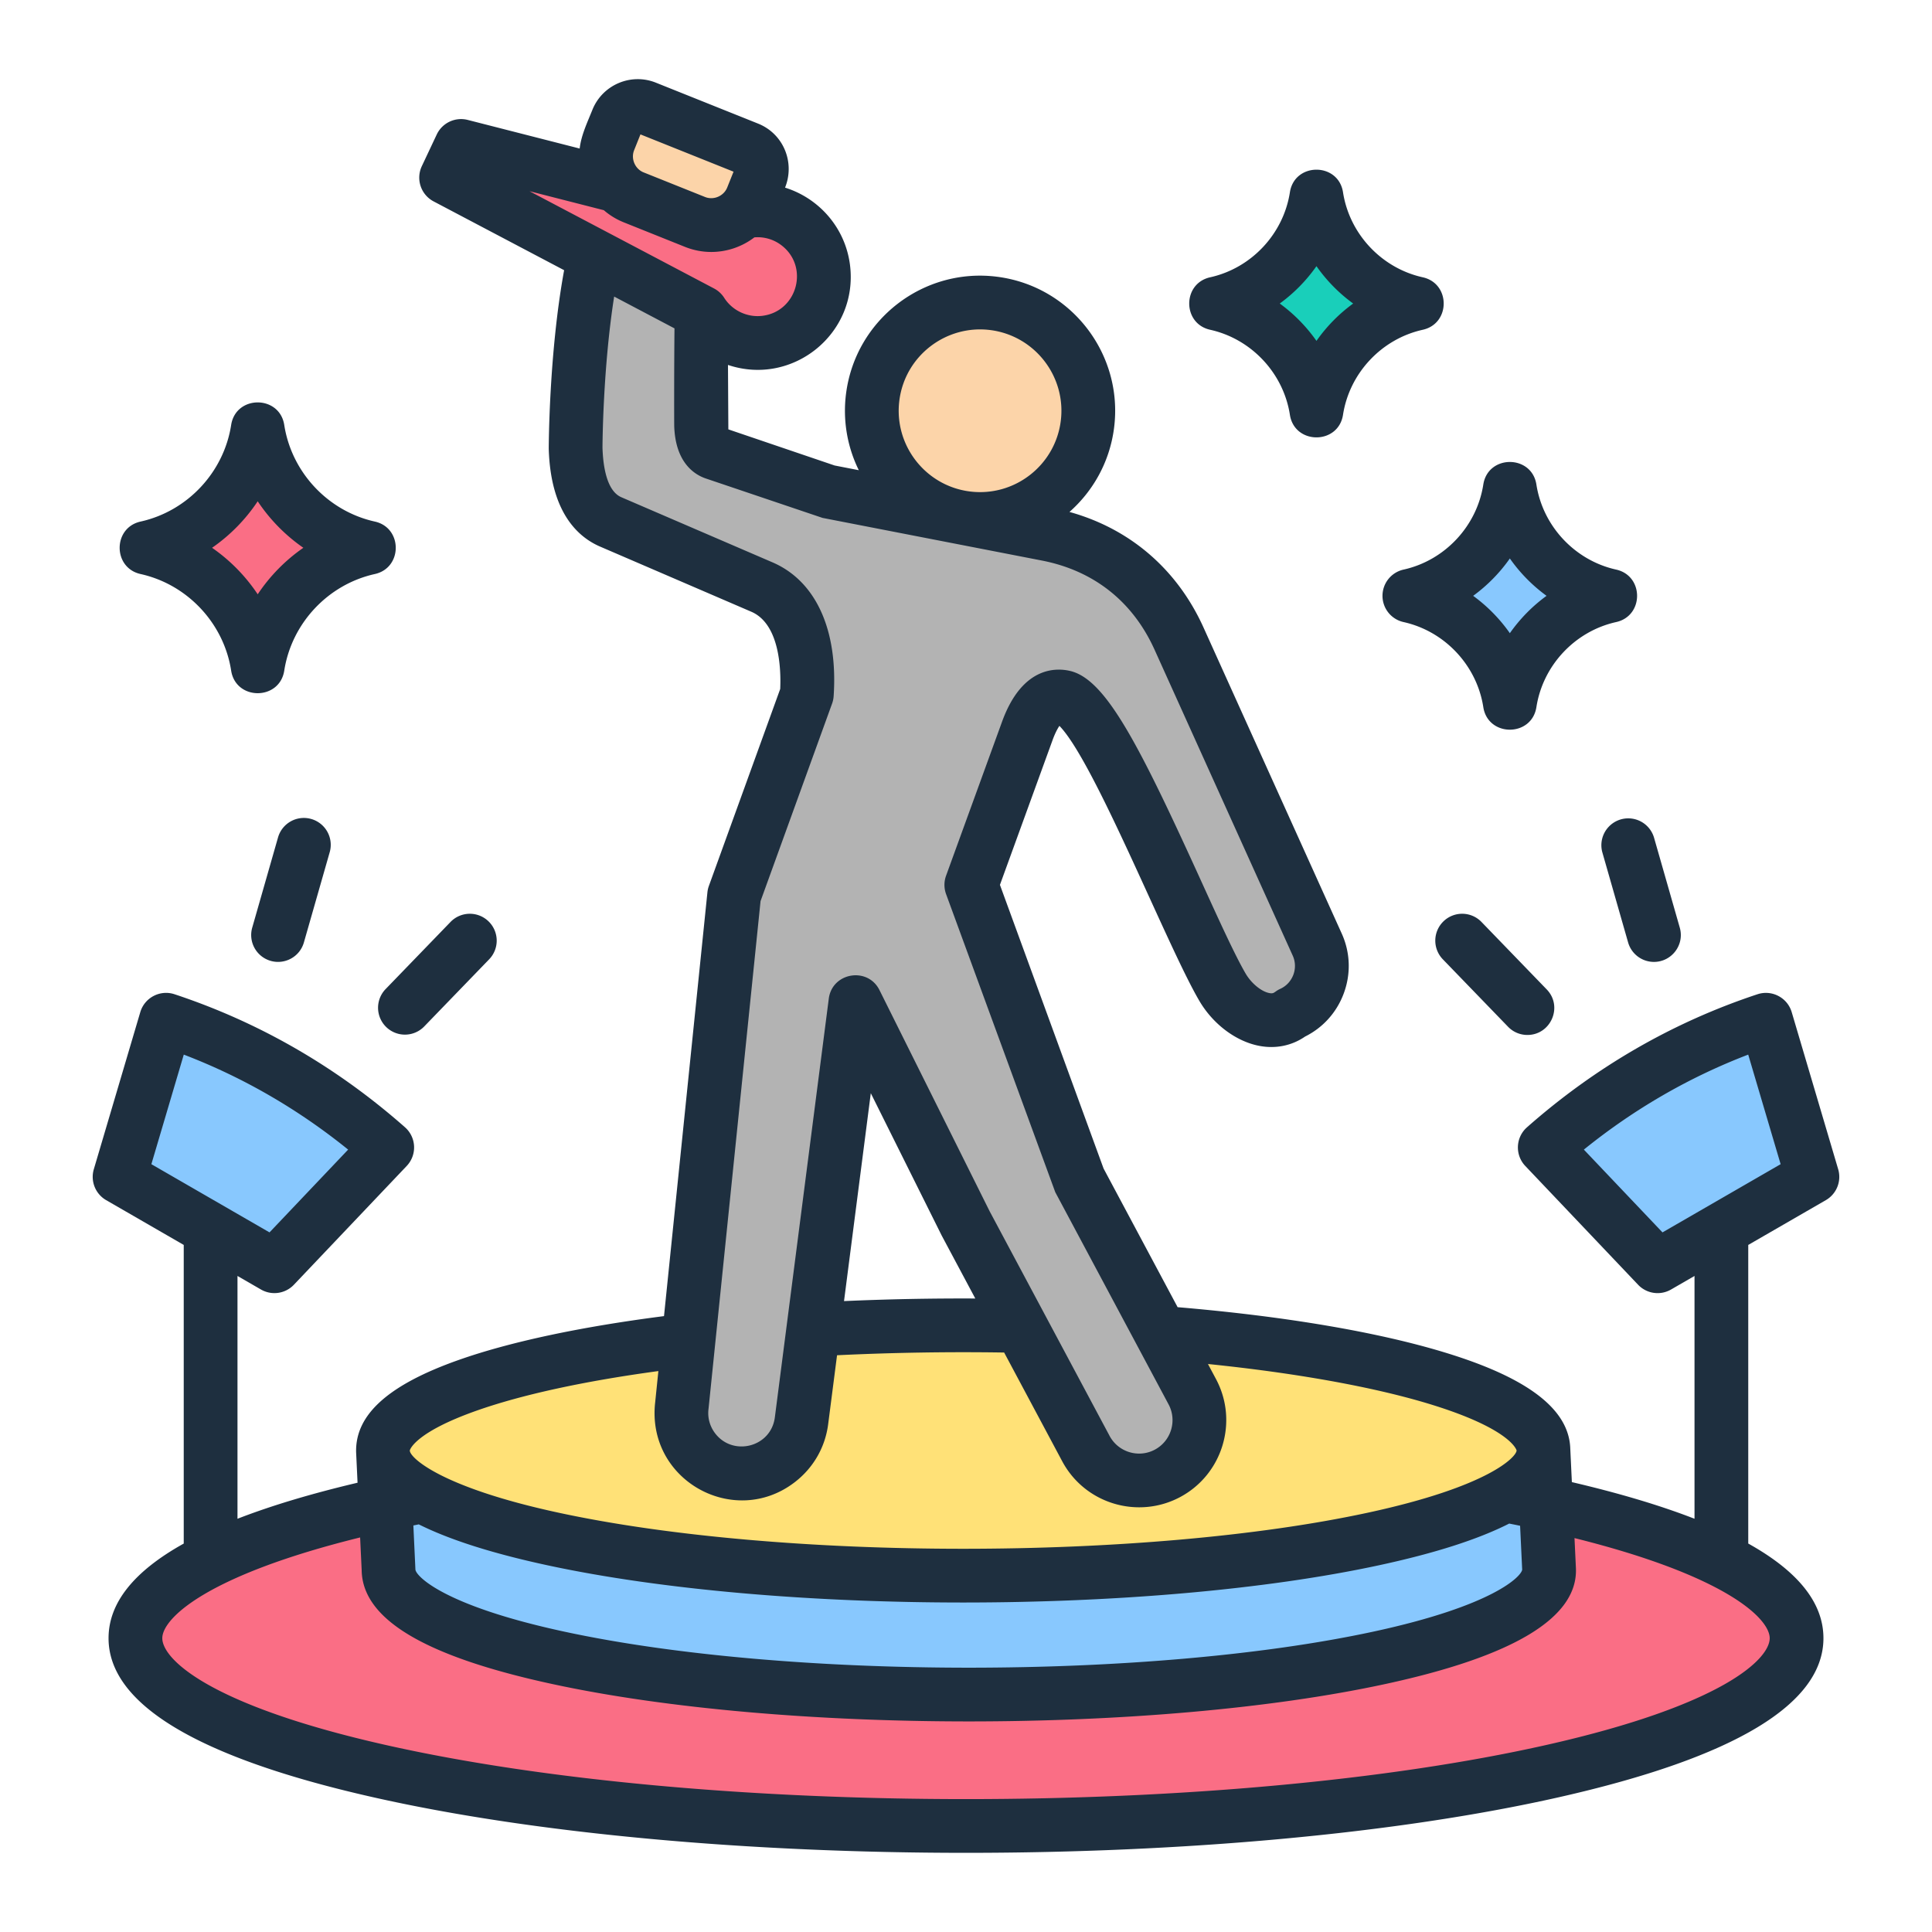
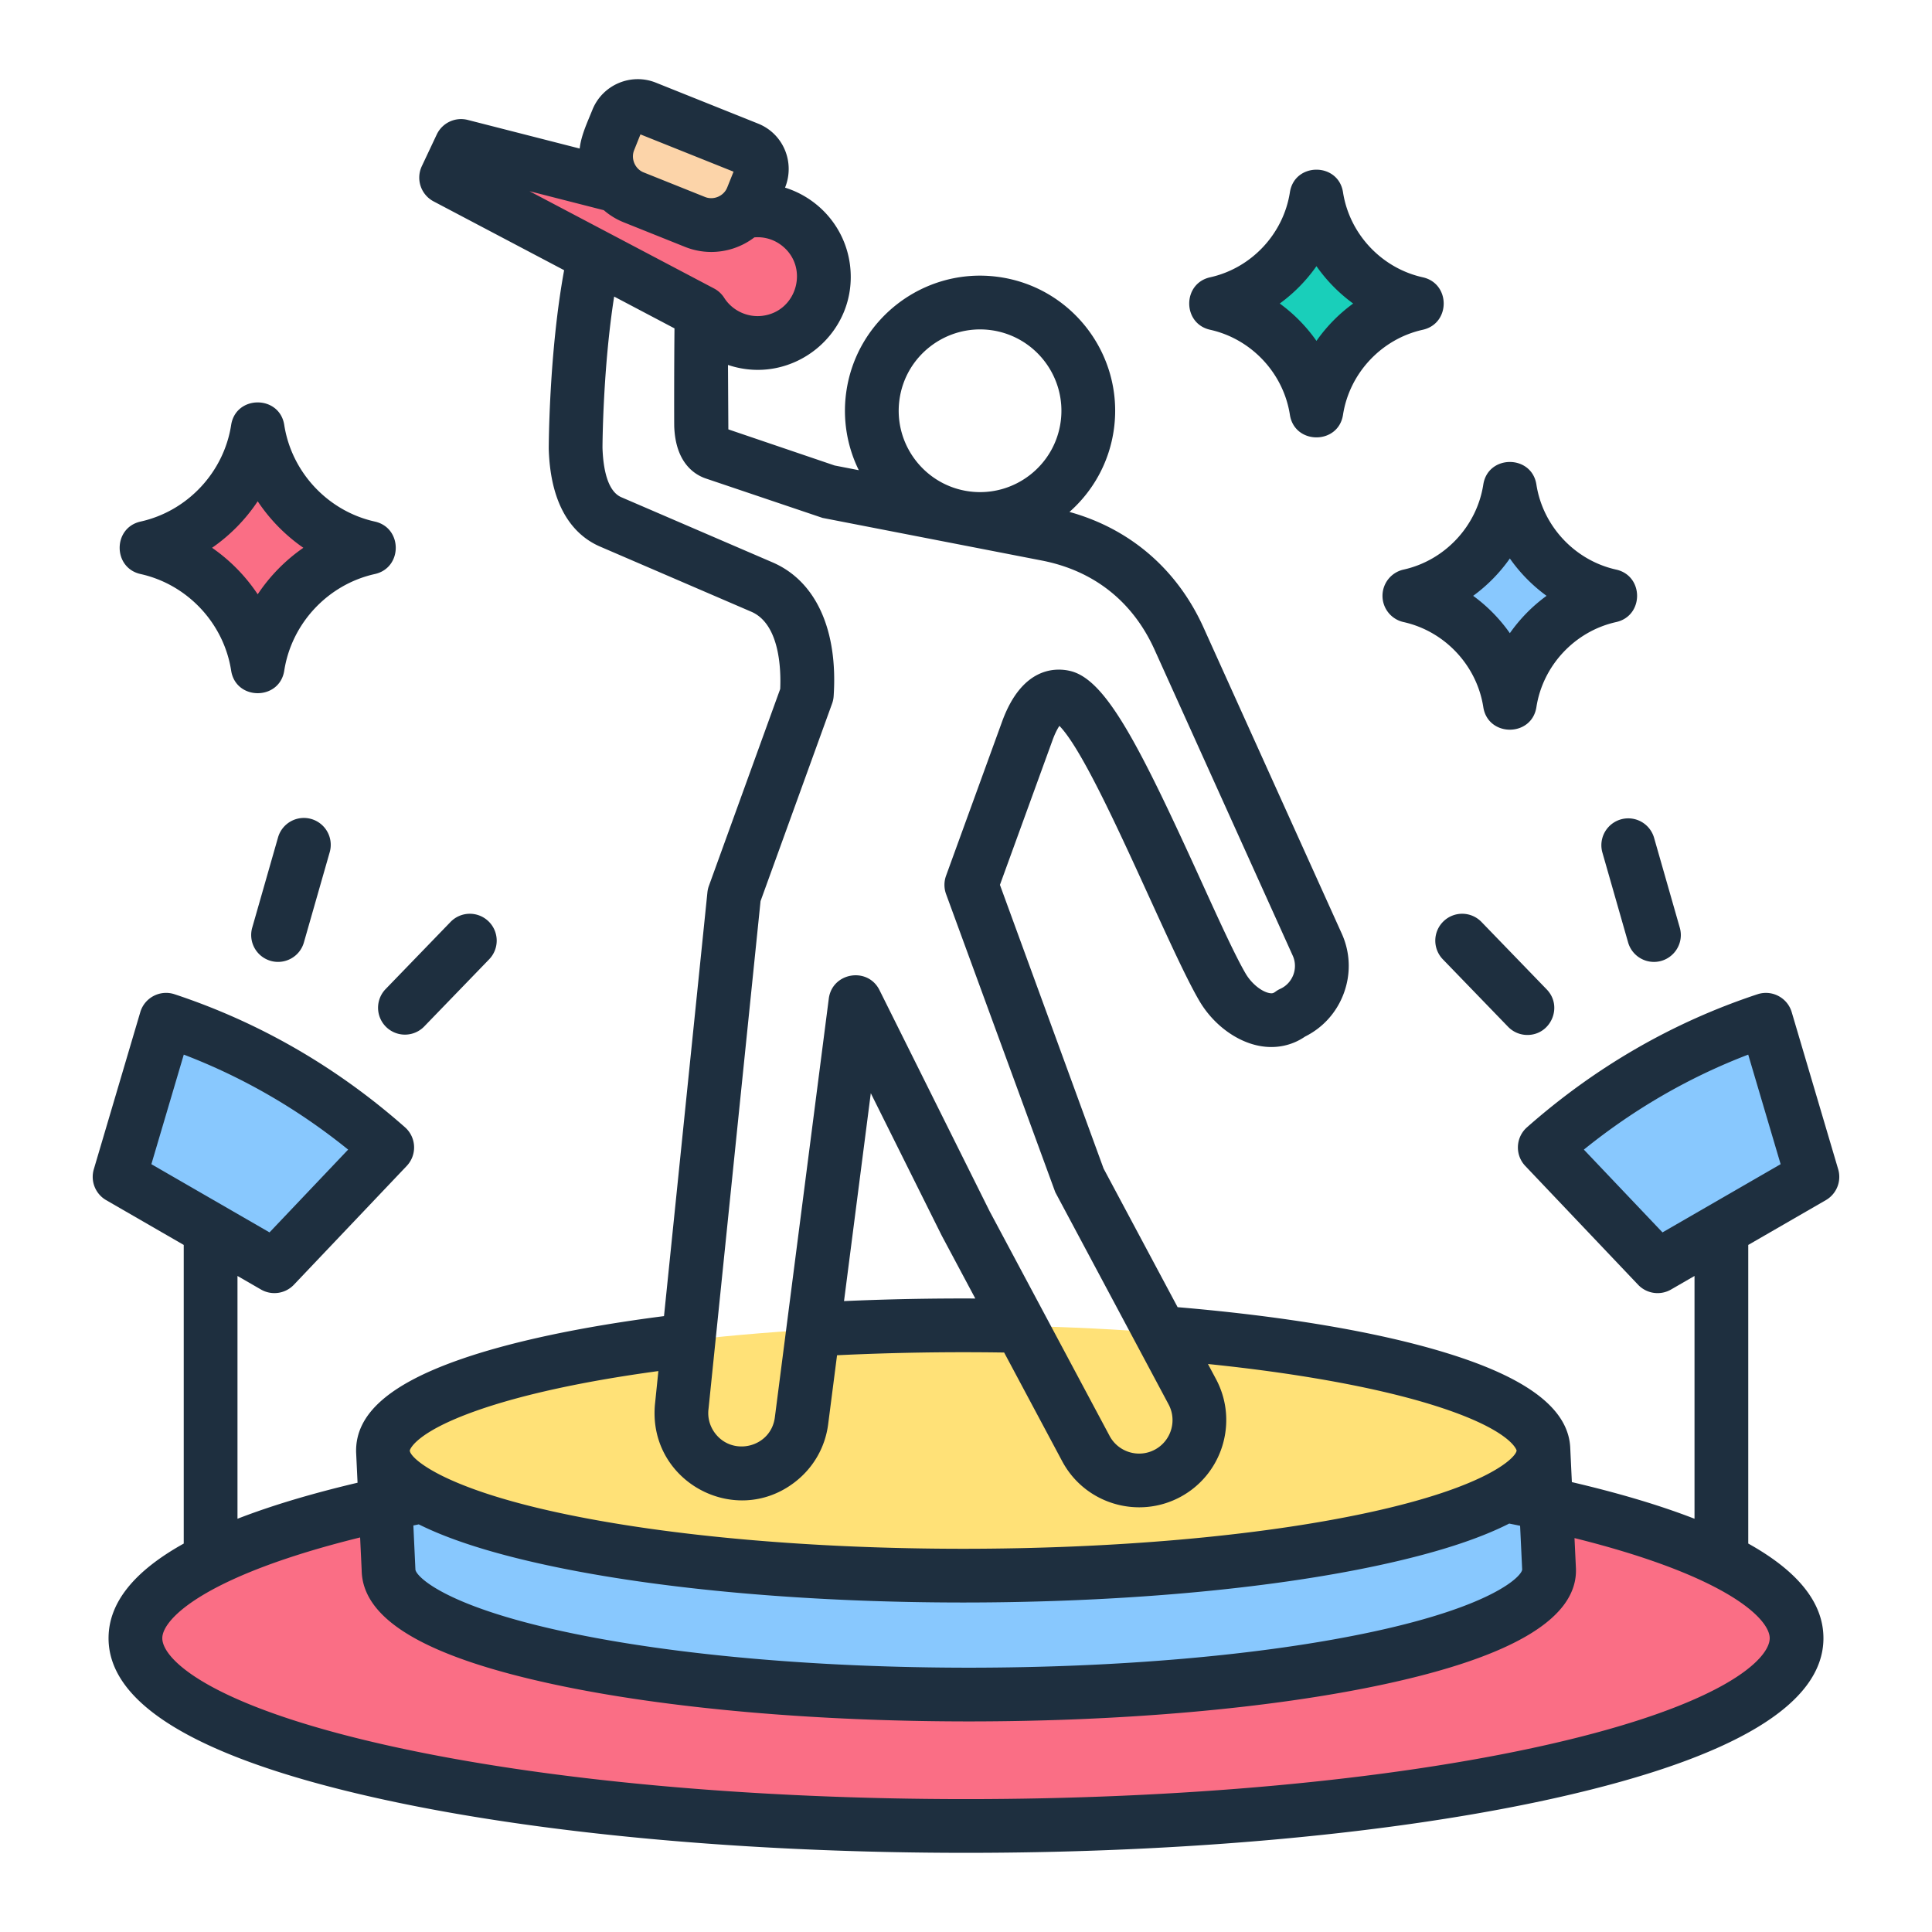
<svg xmlns="http://www.w3.org/2000/svg" version="1.1" width="512" height="512" x="0" y="0" viewBox="0 0 500 500" style="enable-background:new 0 0 512 512" xml:space="preserve" class="">
  <g>
    <g fill-rule="evenodd" clip-rule="evenodd">
      <path fill="#88c8fe" d="M457.057 263.917c-21.752 7.193-40.68 18.425-57.238 33.046l29.198 30.744 40.066-23.132zM43.01 263.917c21.752 7.193 40.68 18.425 57.238 33.046L71.05 327.707l-40.066-23.132z" opacity="1" data-original="#88c8fe" />
      <ellipse cx="250.033" cy="423.967" fill="#fa6e85" rx="214.952" ry="48.585" opacity="1" data-original="#fa6e85" />
      <path fill="#88c8fe" d="M250.758 373.767c16.39 0 32.163.568 46.929 1.615h101.794l1.449 30.775c0 17.888-67.234 32.39-150.172 32.39s-150.172-14.502-150.172-32.39l-1.449-30.775H203.83c14.766-1.047 30.538-1.615 46.928-1.615z" opacity="1" data-original="#88c8fe" />
      <ellipse cx="249.309" cy="375.382" fill="#ffe177" rx="150.172" ry="32.39" opacity="1" data-original="#ffe177" />
-       <path fill="#b3b3b3" d="m221.42 259.34-13.957 108.369c-1.097 8.515-8.96 14.584-17.475 13.487s-14.584-8.96-13.487-17.475l13.531-132.071 18.807-51.93c.733-10.923-1.566-23.456-11.62-27.787l-39.133-16.858c-6.994-3.013-8.85-11.44-9.084-19.052-.019-.633.147-38.644 7.724-59.99L182.11 68.44c-.769 2.497-.641 41.518-.64 41.549.088 2.9.713 6.324 3.46 7.258l29.309 9.961 56.744 11.031c15.59 3.031 27.653 12.573 34.19 27.048l35.766 79.191c3.043 6.736.02 14.738-6.717 17.78-5.851 4.516-14.029-.347-17.781-6.717-8.997-15.275-30.817-72.675-41.029-75.121-4.774-1.144-7.82 4.091-9.498 8.705l-14.501 39.886 27.859 76.251 29.327 54.921c3.991 7.473 1.18 17.212-6.417 21.121-7.573 4.044-17.077 1.157-21.121-6.416l-31.088-58.219z" opacity="1" data-original="#b3b3b3" />
-       <path fill="#fcd4a9" d="M257.249 78.528c15.342 1.976 26.177 16.015 24.201 31.357s-16.015 26.177-31.357 24.201-26.177-16.015-24.201-31.357 16.014-26.177 31.357-24.201z" opacity="1" data-original="#fcd4a9" />
      <path fill="#19cfba" d="M314.726 78.555c13.445 2.984 23.873 13.985 26.006 27.731 2.134-13.745 12.561-24.746 26.006-27.73-13.445-2.984-23.873-13.984-26.007-27.729-2.134 13.744-12.561 24.744-26.005 27.728z" opacity="1" data-original="#19cfba" />
      <path fill="#fa6e85" d="M37.922 141.77c14.892 3.305 26.443 15.491 28.806 30.716 2.363-15.225 13.913-27.41 28.806-30.716-14.892-3.305-26.443-15.49-28.806-30.714-2.364 15.224-13.914 27.409-28.806 30.714zM193.975 54.562c9.41-1.162 17.98 5.524 19.142 14.934 2.237 18.113-21.782 26.624-31.529 11.315v.001l-66.097-34.84 3.863-8.196 70.189 17.944-.001.002a17.177 17.177 0 0 1 4.433-1.16z" opacity="1" data-original="#fa6e85" />
      <path fill="#fcd4a9" d="m167.188 27.854 26.453 10.595c2.902 1.162 4.325 4.487 3.162 7.389l-2.113 5.276c-2.325 5.804-8.974 8.65-14.778 6.326l-15.901-6.369c-5.804-2.324-8.65-8.974-6.326-14.778l2.113-5.276c1.163-2.902 4.488-4.325 7.39-3.163z" opacity="1" data-original="#fcd4a9" />
      <path fill="#88c8fe" d="M364.775 154.202c13.445 2.984 23.872 13.985 26.006 27.731 2.134-13.745 12.561-24.747 26.006-27.73-13.445-2.984-23.873-13.984-26.007-27.729-2.133 13.743-12.56 24.744-26.005 27.728z" opacity="1" data-original="#88c8fe" />
      <path fill="#1e2f3f" d="m475.72 302.599-12.027-40.656c-1.112-3.759-5.132-5.86-8.853-4.632-21.915 7.247-41.986 18.833-59.658 34.436-2.95 2.605-3.151 7.15-.44 10.003l29.198 30.744a6.955 6.955 0 0 0 8.52 1.233l6.079-3.509v62.833c-8.839-3.437-19.423-6.599-31.742-9.481l-.402-8.518-.003-.001c-.223-10.303-10.95-18.526-32.788-25.126-17.501-5.288-41.245-9.292-68.837-11.629l-19.162-35.883-26.822-73.411 13.634-37.503c.647-1.778 1.281-2.941 1.759-3.642 9.129 9.332 27.952 57.141 36.239 71.209 3.531 5.995 9.448 10.438 15.445 11.595 4.265.826 8.451-.029 11.893-2.403 4.607-2.292 8.131-6.191 9.967-11.053 1.929-5.107 1.759-10.644-.478-15.595l-35.765-79.19c-6.825-15.112-19.052-25.592-34.701-29.931 6.135-5.415 10.413-12.984 11.538-21.718 2.463-19.121-11.09-36.681-30.21-39.143-19.122-2.47-36.681 11.09-39.144 30.21a34.753 34.753 0 0 0 3.298 19.847l-6.261-1.218-27.5-9.346-.096-16.676c16.757 5.631 33.766-8.15 31.585-25.805-1.198-9.7-8.039-17.35-16.816-20.081 2.629-6.518-.413-13.942-6.977-16.57l-26.454-10.596c-6.468-2.594-13.839.566-16.43 7.034-1.295 3.233-2.896 6.546-3.291 10.014l-28.974-7.407a6.964 6.964 0 0 0-8.014 3.773l-3.863 8.196a6.954 6.954 0 0 0 3.048 9.117l33.781 17.806c-3.95 21.46-3.986 46.065-3.979 46.304.501 16.335 7.5 22.734 13.283 25.225l39.133 16.858c7.43 3.202 7.702 15.119 7.484 19.993l-18.459 50.971a6.899 6.899 0 0 0-.379 1.659L171.843 340.61c-21.59 2.766-39.893 6.669-53.17 11.361-18.015 6.367-26.675 14.03-26.512 23.731h-.005l.377 8.024c-12.034 2.841-22.393 5.953-31.072 9.328v-62.839l6.079 3.509a6.956 6.956 0 0 0 8.52-1.233l29.198-30.744a6.96 6.96 0 0 0-.44-10.003c-17.672-15.603-37.743-27.188-59.658-34.436-3.72-1.23-7.741.873-8.853 4.632L24.28 302.599a6.955 6.955 0 0 0 3.192 7.996l20.079 11.592v77.287c-12.933 7.195-19.458 15.373-19.458 24.491 0 17.042 23.006 30.884 68.379 41.139 85.005 19.213 222.049 19.212 307.053 0 45.375-10.256 68.38-24.097 68.38-41.139 0-9.123-6.528-17.302-19.458-24.496v-77.28l20.079-11.592a6.958 6.958 0 0 0 3.194-7.998zM47.563 272.932c15.3 5.857 29.558 14.098 42.534 24.584l-20.348 21.426-30.575-17.652zm346.375 133.294c-.199 1.701-7.303 9.306-38.492 16.033-57.723 12.45-151.72 12.451-209.443.001-31.646-6.826-38.496-14.557-38.496-16.104l-.528-11.363c.465-.096.929-.192 1.402-.287 8.04 4.011 19.088 7.523 33.238 10.575 59.648 12.864 155.66 12.865 215.308 0 14.394-3.105 25.583-6.684 33.655-10.782.951.189 1.892.379 2.818.57zm-161.182-302.61c1.497-11.62 12.161-19.66 23.572-18.192 11.514 1.484 19.674 12.057 18.192 23.571-1.484 11.513-12.046 19.673-23.571 18.192-11.514-1.483-19.676-12.057-18.193-23.571zm-68.648-64.738 1.641-4.097 24.093 9.651-1.641 4.095c-.889 2.222-3.514 3.345-5.736 2.456l-15.9-6.369c-2.223-.89-3.347-3.517-2.457-5.736zM156.272 54.4a18.182 18.182 0 0 0 5.12 3.126l15.901 6.37a18.23 18.23 0 0 0 6.788 1.313 18.43 18.43 0 0 0 11.151-3.779 10.135 10.135 0 0 1 7.095 2.116c7.165 5.593 3.961 17.084-5.03 18.188-3.882.475-7.768-1.348-9.877-4.66a6.938 6.938 0 0 0-2.623-2.416l-47.763-25.175zm27.093 310.207c.008-.059.015-.12.02-.179L196.83 233.21l18.515-51.125a6.96 6.96 0 0 0 .401-1.903c1.153-17.189-4.609-29.814-15.807-34.639l-39.133-16.858c-3.742-1.612-4.722-7.838-4.882-12.803.002-1.001.123-20.682 3.018-39.13l15.614 8.231c-.109 10.762-.091 23.832-.069 25.215h-.002c.29 9.543 5.246 12.637 8.174 13.632l30.219 10.203 56.743 11.031c13.45 2.614 23.54 10.597 29.18 23.083l35.765 79.19c1.463 3.239-.003 7.117-3.241 8.58-1.558.704-1.476 1.352-2.831 1.087-2.061-.398-4.623-2.498-6.095-4.996-2.708-4.597-6.982-13.986-11.507-23.927-16.086-35.331-24.672-52.219-33.892-54.427-3.565-.858-12.425-1.293-17.657 13.092l-14.501 39.887a6.953 6.953 0 0 0 .004 4.764l28.257 77.14 29.327 54.92c2.248 4.21.651 9.463-3.558 11.711-4.207 2.252-9.462.652-11.71-3.557l-31.042-58.132-28.509-57.24c-3.05-6.123-12.25-4.572-13.123 2.212L200.53 366.819c-.993 7.711-10.791 10.174-15.419 4.171-1.418-1.841-2.038-4.107-1.746-6.383zm69.042-28.555a693.297 693.297 0 0 0-33.974.669l6.93-53.802 18.352 36.848zm-129.098 29.037c11.722-4.143 27.876-7.656 47.077-10.258l-.83 8.098c-2.291 20.203 20.509 32.719 36.166 20.63 4.78-3.69 7.836-9.005 8.604-14.966l2.3-17.857a682.531 682.531 0 0 1 43.246-.703l15.02 28.129c5.922 11.089 19.669 15.075 30.532 9.275 10.974-5.861 15.134-19.558 9.276-30.533l-2.083-3.9c22.602 2.312 42.511 5.871 56.96 10.237 21.568 6.517 22.913 12.085 22.913 12.139 0 1.548-6.85 9.279-38.496 16.104-57.726 12.451-151.717 12.452-209.443 0-30.934-6.672-38.667-14.452-38.489-16.133.103-.38 1.661-4.753 17.247-10.262zm334.688 58.876c0 5.41-12.118 17.305-57.537 27.571-82.995 18.759-217.927 18.759-300.921 0-45.418-10.266-57.537-22.161-57.537-27.571 0-5.032 11.196-16.207 51.198-26.075l.399 8.455c.159 12.712 16.347 22.366 49.472 29.51 59.649 12.865 155.66 12.865 215.308 0 33.11-7.141 50.034-17.119 49.466-30.028l-.366-7.771c39.426 9.818 50.518 20.885 50.518 25.909zm-27.746-105.023-20.349-21.426c12.976-10.486 27.234-18.726 42.534-24.584l8.389 28.358zm-2.205-102.214 6.678 23.345c1.278 4.469-2.102 8.869-6.689 8.869a6.957 6.957 0 0 1-6.683-5.044l-6.678-23.345a6.955 6.955 0 0 1 13.372-3.825zm-44.638 21.876 16.878 17.455c4.279 4.425 1.084 11.788-4.999 11.788a6.934 6.934 0 0 1-5.001-2.121l-16.878-17.455a6.95 6.95 0 0 1 .166-9.833 6.95 6.95 0 0 1 9.834.166zM80.553 211.953a6.955 6.955 0 0 1 4.774 8.599l-6.678 23.345c-1.071 3.745-4.959 5.815-8.599 4.774a6.955 6.955 0 0 1-4.774-8.599l6.678-23.345a6.954 6.954 0 0 1 8.599-4.774zm19.161 44.106 16.878-17.455a6.95 6.95 0 0 1 9.833-.166 6.953 6.953 0 0 1 .166 9.833l-16.878 17.455a6.955 6.955 0 0 1-9.999-9.667zM313.185 85.342c-7.22-1.601-7.219-11.976 0-13.578 10.67-2.366 18.964-11.21 20.641-22.006 1.21-7.792 12.535-7.791 13.744 0 1.676 10.795 9.971 19.638 20.642 22.007 7.22 1.601 7.22 11.977 0 13.579-10.67 2.366-18.965 11.211-20.642 22.007-1.209 7.789-12.536 7.788-13.745-.001-1.675-10.794-9.97-19.638-20.64-22.008zm27.513-16.458a41.342 41.342 0 0 0 9.498 9.67 41.295 41.295 0 0 0-9.497 9.669 41.308 41.308 0 0 0-9.499-9.67 41.319 41.319 0 0 0 9.498-9.669zM36.382 148.559c-7.219-1.603-7.22-11.976 0-13.579 12.116-2.688 21.536-12.732 23.439-24.991 1.21-7.794 12.535-7.792 13.744-.001 1.904 12.26 11.324 22.302 23.441 24.992 7.22 1.602 7.22 11.977 0 13.579-12.117 2.688-21.536 12.733-23.44 24.993-1.21 7.794-12.535 7.792-13.744 0-1.903-12.261-11.323-22.305-23.44-24.993zm30.312-18.826a45.037 45.037 0 0 0 11.813 12.035 45.004 45.004 0 0 0-11.812 12.035 45.004 45.004 0 0 0-11.812-12.035 45 45 0 0 0 11.811-12.035zM357.788 154.2a6.954 6.954 0 0 1 5.448-6.789c10.669-2.368 18.963-11.211 20.64-22.006 1.21-7.794 12.535-7.792 13.744-.001 1.676 10.795 9.971 19.638 20.642 22.007 7.22 1.601 7.22 11.977 0 13.579-10.67 2.367-18.965 11.211-20.641 22.007-1.209 7.793-12.535 7.792-13.744 0-1.676-10.795-9.97-19.638-20.641-22.007a6.953 6.953 0 0 1-5.448-6.79zm32.96-9.669a41.357 41.357 0 0 0 9.498 9.669 41.295 41.295 0 0 0-9.497 9.669 41.334 41.334 0 0 0-9.497-9.669 41.349 41.349 0 0 0 9.496-9.669z" opacity="1" data-original="#1e2f3f" />
    </g>
  </g>
</svg>